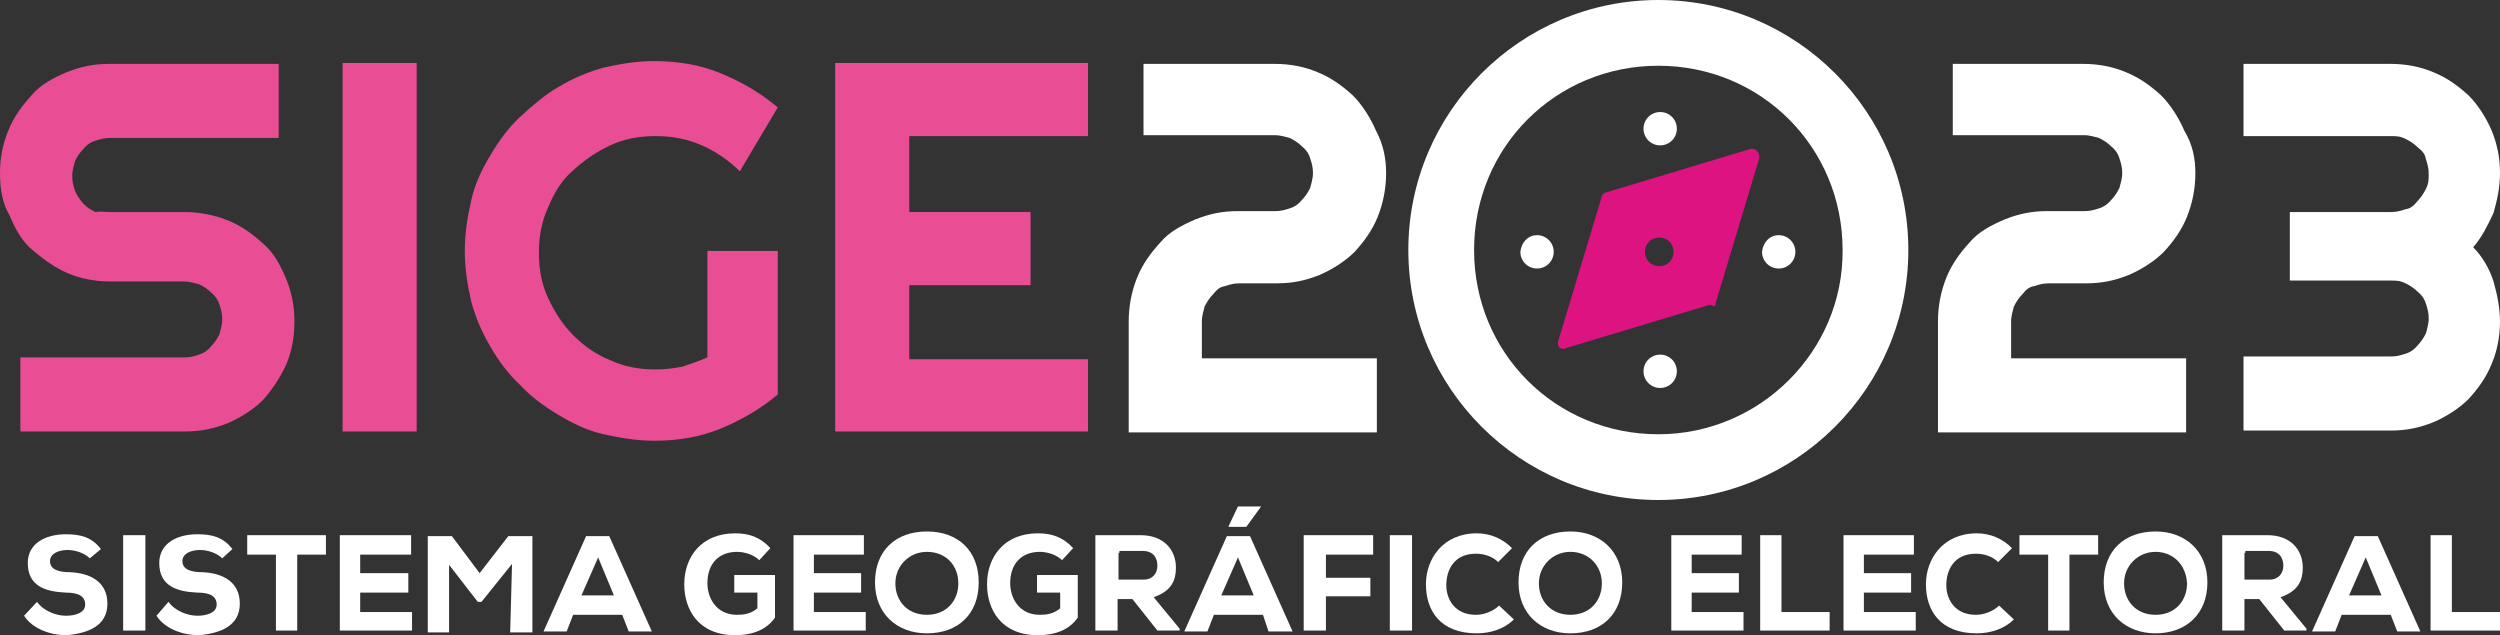
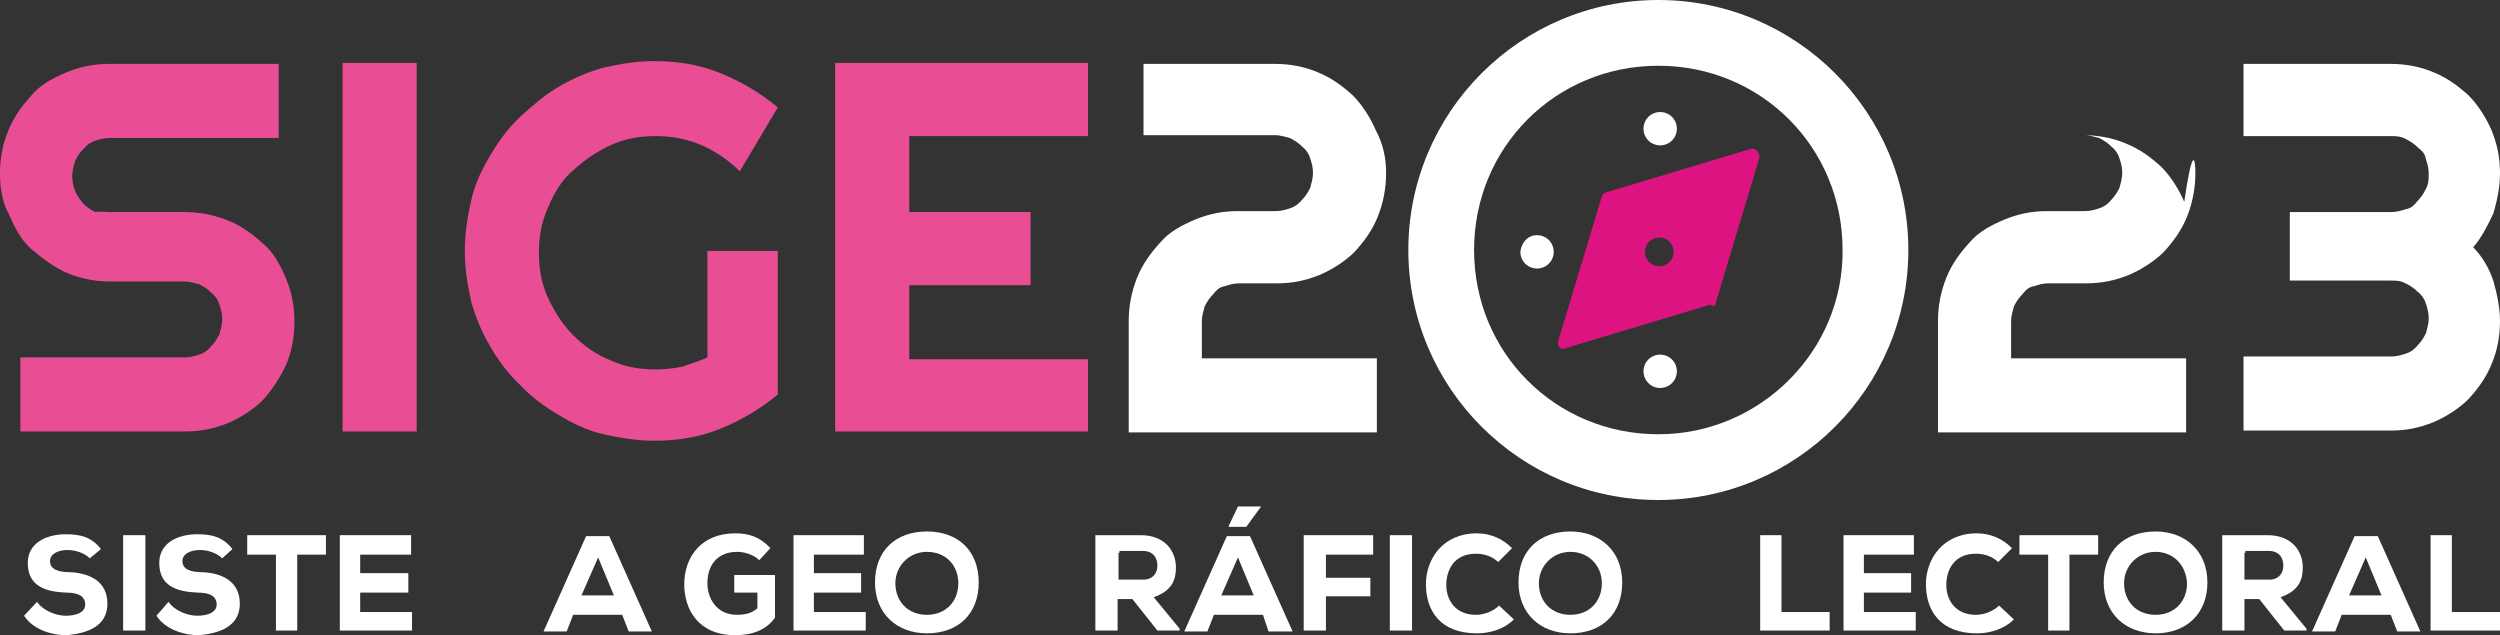
<svg xmlns="http://www.w3.org/2000/svg" version="1.1" id="Capa_1" x="0px" y="0px" viewBox="0 0 270 68.6" style="enable-background:new 0 0 270 68.6;" xml:space="preserve">
  <rect x="0" y="0" width="270" height="68.6" fill="#333333" stroke="none" />
  <style type="text/css">
	.st0{fill:#E94E95;}
	.st1{fill:#FFFFFF;}
	.st2{fill:#DD1382;}
</style>
  <g>
    <path class="st0" d="M0,18.7c0-1.6,0.3-3.2,0.9-4.6c0.6-1.5,1.5-2.7,2.5-3.8c1-1.2,2.4-1.9,3.8-2.5c1.5-0.6,2.9-0.9,4.6-0.9h18.3v8   H11.9c-0.6,0-1,0.1-1.6,0.3c-0.4,0.1-0.9,0.4-1.3,0.9c-0.4,0.4-0.6,0.7-0.9,1.3c-0.1,0.4-0.3,1-0.3,1.6c0,0.6,0.1,1,0.3,1.6   C8.3,21.1,8.6,21.5,9,22c0.4,0.4,0.7,0.6,1.3,0.9c0.6-0.1,1,0,1.6,0h8c1.6,0,3.2,0.3,4.7,0.9c1.5,0.6,2.7,1.5,3.8,2.5   c1.2,1,1.9,2.4,2.5,3.8c0.6,1.5,0.9,2.9,0.9,4.7c0,1.6-0.3,3.2-0.9,4.6c-0.6,1.3-1.5,2.7-2.5,3.8c-1,1-2.4,1.9-3.8,2.5   c-1.5,0.6-2.9,0.9-4.7,0.9H2.2v-8h17.7c0.6,0,1-0.1,1.6-0.3c0.4-0.1,0.9-0.4,1.3-0.9c0.3-0.3,0.6-0.7,0.9-1.3   c0.1-0.4,0.3-1,0.3-1.6s-0.1-1-0.3-1.6c-0.1-0.4-0.4-0.9-0.9-1.3c-0.4-0.4-0.7-0.6-1.3-0.9c-0.4-0.1-1-0.3-1.6-0.3h-8   c-1.6,0-3.2-0.3-4.6-0.9C5.9,28.9,4.7,28,3.5,27c-1.2-1-1.9-2.4-2.5-3.8C0.3,22,0,20.5,0,18.7" />
    <rect x="37" y="6.8" class="st0" width="8" height="39.8" />
    <path class="st0" d="M84,42.6c-1.9,1.6-4,2.8-6.2,3.7c-2.2,0.9-4.6,1.3-7.1,1.3c-1.9,0-3.7-0.3-5.5-0.7c-1.8-0.4-3.4-1.2-4.9-2.1   c-1.5-0.9-2.9-1.9-4.1-3.2c-1.3-1.2-2.4-2.7-3.2-4.1c-0.9-1.5-1.6-3.1-2.1-4.9c-0.4-1.8-0.7-3.5-0.7-5.5s0.3-3.7,0.7-5.5   c0.4-1.8,1.2-3.4,2.1-4.9c0.9-1.5,1.9-2.9,3.2-4.1c1.3-1.2,2.7-2.4,4.1-3.2c1.5-0.9,3.1-1.6,4.9-2.1c1.8-0.4,3.5-0.7,5.5-0.7   c2.5,0,4.9,0.4,7.1,1.3c2.2,0.9,4.3,2.1,6.2,3.7l-4.1,6.9c-1.2-1.2-2.7-2.2-4.1-2.8c-1.6-0.7-3.2-1-5-1c-1.8,0-3.4,0.3-4.9,1   c-1.5,0.7-2.8,1.6-4,2.7c-1.2,1-2.1,2.5-2.7,4c-0.7,1.5-1,3.1-1,4.9c0,1.8,0.3,3.4,1,4.9c0.7,1.5,1.6,2.9,2.7,4   c1.2,1.2,2.5,2.1,4,2.7c1.5,0.7,3.1,1,4.9,1c1,0,1.9-0.1,2.9-0.3c0.9-0.3,1.8-0.6,2.7-1V27.1H84V42.6z" />
    <polygon class="st0" points="117.5,46.6 90.2,46.6 90.2,6.8 117.5,6.8 117.5,14.7 98.2,14.7 98.2,22.9 111.3,22.9 111.3,30.8    98.2,30.8 98.2,38.8 117.5,38.8  " />
    <path class="st1" d="M149.7,18.7c0,1.6-0.3,3.2-0.9,4.7c-0.6,1.5-1.5,2.7-2.5,3.8c-1,1-2.4,1.9-3.8,2.5c-1.5,0.6-2.9,0.9-4.6,0.9   h-4c-0.6,0-1,0.1-1.6,0.3c-0.6,0.1-0.9,0.4-1.3,0.9c-0.3,0.3-0.6,0.7-0.9,1.3c-0.1,0.4-0.3,1-0.3,1.6v4h18.9v8h-26.8V34.7   c0-1.6,0.3-3.2,0.9-4.7c0.6-1.5,1.5-2.7,2.5-3.8c1-1.2,2.4-1.9,3.8-2.5c1.5-0.6,2.9-0.9,4.6-0.9h4c0.6,0,1-0.1,1.6-0.3   c0.4-0.1,0.9-0.4,1.3-0.9c0.3-0.3,0.6-0.7,0.9-1.3c0.1-0.4,0.3-1,0.3-1.6c0-0.6-0.1-1-0.3-1.6c-0.1-0.4-0.4-0.9-0.9-1.3   c-0.3-0.3-0.7-0.6-1.3-0.9c-0.4-0.1-1-0.3-1.6-0.3h-14.2V6.9h14.2c1.6,0,3.2,0.3,4.6,0.9c1.5,0.6,2.7,1.5,3.8,2.5   c1,1,1.9,2.4,2.5,3.8C149.4,15.6,149.7,17.1,149.7,18.7" />
-     <path class="st1" d="M237.1,18.7c0,1.6-0.3,3.2-0.9,4.7c-0.6,1.5-1.5,2.7-2.5,3.8c-1,1-2.4,1.9-3.8,2.5c-1.5,0.6-2.9,0.9-4.6,0.9   h-4c-0.6,0-1,0.1-1.6,0.3c-0.6,0.1-0.9,0.4-1.3,0.9c-0.3,0.3-0.6,0.7-0.9,1.3c-0.1,0.4-0.3,1-0.3,1.6v4h18.9v8h-26.8V34.7   c0-1.6,0.3-3.2,0.9-4.7c0.6-1.5,1.5-2.7,2.5-3.8c1-1.2,2.4-1.9,3.8-2.5c1.5-0.6,2.9-0.9,4.6-0.9h4c0.6,0,1-0.1,1.6-0.3   c0.4-0.1,0.9-0.4,1.3-0.9c0.3-0.3,0.6-0.7,0.9-1.3c0.1-0.4,0.3-1,0.3-1.6c0-0.6-0.1-1-0.3-1.6c-0.1-0.4-0.4-0.9-0.9-1.3   c-0.3-0.3-0.7-0.6-1.3-0.9c-0.4-0.1-1-0.3-1.6-0.3h-14.2V6.9H225c1.6,0,3.2,0.3,4.6,0.9c1.5,0.6,2.7,1.5,3.8,2.5   c1,1,1.9,2.4,2.5,3.8C236.8,15.6,237.1,17.1,237.1,18.7" />
+     <path class="st1" d="M237.1,18.7c0,1.6-0.3,3.2-0.9,4.7c-0.6,1.5-1.5,2.7-2.5,3.8c-1,1-2.4,1.9-3.8,2.5c-1.5,0.6-2.9,0.9-4.6,0.9   h-4c-0.6,0-1,0.1-1.6,0.3c-0.6,0.1-0.9,0.4-1.3,0.9c-0.3,0.3-0.6,0.7-0.9,1.3c-0.1,0.4-0.3,1-0.3,1.6v4h18.9v8h-26.8V34.7   c0-1.6,0.3-3.2,0.9-4.7c0.6-1.5,1.5-2.7,2.5-3.8c1-1.2,2.4-1.9,3.8-2.5c1.5-0.6,2.9-0.9,4.6-0.9h4c0.6,0,1-0.1,1.6-0.3   c0.4-0.1,0.9-0.4,1.3-0.9c0.3-0.3,0.6-0.7,0.9-1.3c0.1-0.4,0.3-1,0.3-1.6c0-0.6-0.1-1-0.3-1.6c-0.1-0.4-0.4-0.9-0.9-1.3   c-0.3-0.3-0.7-0.6-1.3-0.9c-0.4-0.1-1-0.3-1.6-0.3h-14.2H225c1.6,0,3.2,0.3,4.6,0.9c1.5,0.6,2.7,1.5,3.8,2.5   c1,1,1.9,2.4,2.5,3.8C236.8,15.6,237.1,17.1,237.1,18.7" />
    <path class="st1" d="M270,34.7c0,1.6-0.3,3.2-0.9,4.6c-0.6,1.5-1.5,2.7-2.5,3.8c-1,1-2.4,1.9-3.8,2.5c-1.5,0.6-2.9,0.9-4.6,0.9   h-15.9v-8h15.9c0.6,0,1-0.1,1.6-0.3c0.4-0.1,0.9-0.4,1.3-0.9c0.3-0.3,0.6-0.7,0.9-1.3c0.1-0.4,0.3-1,0.3-1.6c0-0.6-0.1-1-0.3-1.6   c-0.1-0.4-0.4-0.9-0.9-1.3c-0.3-0.3-0.7-0.6-1.3-0.9c-0.6-0.3-1-0.3-1.6-0.3h-10.9v-7.4h10.9c0.6,0,1-0.1,1.6-0.3   c0.6-0.1,0.9-0.4,1.3-0.9c0.3-0.3,0.6-0.7,0.9-1.3c0.3-0.6,0.3-1,0.3-1.6c0-0.6-0.1-1-0.3-1.6c-0.1-0.6-0.4-0.9-0.9-1.3   c-0.3-0.3-0.7-0.6-1.3-0.9c-0.6-0.3-1-0.3-1.6-0.3h-15.9V6.9h15.9c1.6,0,3.2,0.3,4.6,0.9c1.5,0.6,2.7,1.5,3.8,2.5   c1,1,1.9,2.4,2.5,3.8c0.6,1.5,0.9,2.9,0.9,4.6c0,1.5-0.3,2.9-0.7,4.3c-0.6,1.3-1.3,2.7-2.2,3.7c1,1,1.8,2.4,2.2,3.7   C269.7,31.8,270,33.3,270,34.7" />
    <path class="st1" d="M9.7,60.3c-0.6-0.6-1.6-0.9-2.4-0.9c-1,0-1.9,0.4-1.9,1.2c0,0.9,0.9,1.2,2.2,1.2c2.1,0.1,4,1,4,3.4   c0,2.4-2.1,3.2-4.4,3.4c-1.8,0-3.7-0.7-4.6-2.1L4,65c0.7,1,2.1,1.5,3.1,1.5c1.2,0,2.1-0.4,2.1-1.2c0-0.9-0.7-1.3-2.1-1.3   c-2.2-0.1-4.1-0.7-4.1-3.2c0-2.1,1.9-3.1,4.1-3.1c1.6,0,2.8,0.3,3.8,1.6L9.7,60.3z" />
    <rect x="13.3" y="57.8" class="st1" width="2.4" height="10.3" />
    <path class="st1" d="M24,60.3c-0.6-0.6-1.6-0.9-2.4-0.9c-1,0-1.9,0.4-1.9,1.2c0,0.9,0.9,1.2,2.2,1.2c2.1,0.1,4,1,4,3.4   c0,2.4-2.1,3.2-4.4,3.4c-1.8,0-3.7-0.7-4.6-2.1l1.3-1.5c0.7,1,2.1,1.5,3.1,1.5c1.2,0,2.1-0.4,2.1-1.2c0-0.9-0.7-1.3-2.1-1.3   c-2.2-0.1-4.1-0.7-4.1-3.2c0-2.1,1.9-3.1,4.1-3.1c1.6,0,2.8,0.3,3.8,1.6L24,60.3z" />
    <polygon class="st1" points="29.8,59.9 26.7,59.9 26.7,57.8 35.2,57.8 35.2,59.9 32.1,59.9 32.1,68.1 29.8,68.1  " />
    <polygon class="st1" points="44.5,68.1 36.7,68.1 36.7,57.8 44.4,57.8 44.4,59.9 38.9,59.9 38.9,61.9 44.1,61.9 44.1,64 38.9,64    38.9,66.1 44.5,66.1  " />
-     <polygon class="st1" points="55.3,60.9 52,65 51.6,65 48.5,61 48.5,68.3 46.2,68.3 46.2,57.9 48.8,57.9 51.8,61.9 54.9,57.9    57.5,57.9 57.5,68.3 55.1,68.3  " />
    <path class="st1" d="M67.2,66.4h-5.3l-0.7,1.8h-2.5l4.6-10.3h2.5l4.6,10.3h-2.5L67.2,66.4z M64.6,60.2l-1.8,4.1h3.5L64.6,60.2z" />
    <path class="st1" d="M82,60.5c-0.6-0.6-1.6-0.9-2.4-0.9c-1.9,0-3.2,1.2-3.2,3.4c0,1.5,0.9,3.4,3.2,3.4c0.7,0,1.5-0.1,2.2-0.7V64   h-2.5v-1.9h4.4v4.6c-0.9,1.3-2.4,1.9-4.3,1.9c-4,0-5.5-2.8-5.5-5.5c0-2.9,1.8-5.5,5.5-5.5c1.5,0,2.7,0.4,3.8,1.6L82,60.5z" />
    <polygon class="st1" points="93.5,68.1 85.7,68.1 85.7,57.8 93.3,57.8 93.3,59.9 87.9,59.9 87.9,61.9 93,61.9 93,64 87.9,64    87.9,66.1 93.5,66.1  " />
    <path class="st1" d="M100.1,68.4c-3.2,0-5.6-2.1-5.6-5.5s2.2-5.5,5.6-5.5c3.4,0,5.6,2.1,5.6,5.5S103.5,68.4,100.1,68.4 M100.1,59.6   c-1.9,0-3.4,1.5-3.4,3.4s1.3,3.4,3.4,3.4c2.1,0,3.4-1.5,3.4-3.4S102.2,59.6,100.1,59.6" />
-     <path class="st1" d="M114.7,60.5c-0.6-0.6-1.6-0.9-2.4-0.9c-1.9,0-3.2,1.2-3.2,3.4c0,1.5,0.9,3.4,3.2,3.4c0.7,0,1.5-0.1,2.2-0.7V64   h-2.5v-1.9h4.4v4.6c-0.9,1.3-2.4,1.9-4.3,1.9c-4,0-5.5-2.8-5.5-5.5c0-2.9,1.8-5.5,5.5-5.5c1.5,0,2.7,0.4,3.8,1.6L114.7,60.5z" />
    <path class="st1" d="M127.5,68.1H125l-2.7-3.4h-1.6v3.4h-2.4V57.8h4.9c2.5,0,3.8,1.6,3.8,3.5c0,1.3-0.4,2.5-2.4,3.2l2.8,3.4V68.1z    M120.8,59.7v2.9h2.7c1,0,1.5-0.7,1.5-1.5s-0.4-1.6-1.6-1.6h-2.5V59.7z" />
    <path class="st1" d="M136.4,66.4h-5.3l-0.7,1.8h-2.5l4.6-10.3h2.5l4.6,10.3H137L136.4,66.4z M133.7,60.2l-1.8,4.1h3.5L133.7,60.2z    M136.2,54.7h-2.5l-1,2.1v0.1h1.9L136.2,54.7z" />
    <polygon class="st1" points="140.8,68.1 140.8,57.8 148.3,57.8 148.3,59.9 143.2,59.9 143.2,62.4 148,62.4 148,64.4 143.2,64.4    143.2,68.1  " />
    <rect x="150.1" y="57.8" class="st1" width="2.4" height="10.3" />
    <path class="st1" d="M163.5,66.9c-1,1-2.5,1.5-4,1.5c-4,0-5.5-2.5-5.5-5.3c0-2.7,1.8-5.5,5.5-5.5c1.5,0,2.8,0.6,3.8,1.6l-1.5,1.5   c-0.6-0.6-1.5-0.9-2.4-0.9c-2.4,0-3.2,1.8-3.2,3.4c0,1.5,0.9,3.2,3.2,3.2c0.9,0,1.9-0.4,2.5-1L163.5,66.9z" />
    <path class="st1" d="M169.6,68.4c-3.2,0-5.6-2.1-5.6-5.5s2.2-5.5,5.6-5.5c3.2,0,5.6,2.1,5.6,5.5S173,68.4,169.6,68.4 M169.6,59.6   c-1.9,0-3.4,1.5-3.4,3.4s1.3,3.4,3.4,3.4c2.1,0,3.4-1.5,3.4-3.4S171.6,59.6,169.6,59.6" />
-     <polygon class="st1" points="188.3,68.1 180.5,68.1 180.5,57.8 188.1,57.8 188.1,59.9 182.7,59.9 182.7,61.9 187.8,61.9 187.8,64    182.7,64 182.7,66.1 188.3,66.1  " />
    <polygon class="st1" points="192.4,57.8 192.4,66.1 197.6,66.1 197.6,68.1 190.1,68.1 190.1,57.8  " />
    <polygon class="st1" points="206.9,68.1 199.1,68.1 199.1,57.8 206.7,57.8 206.7,59.9 201.3,59.9 201.3,61.9 206.4,61.9 206.4,64    201.3,64 201.3,66.1 206.9,66.1  " />
    <path class="st1" d="M217.5,66.9c-1,1-2.5,1.5-4,1.5c-4,0-5.5-2.5-5.5-5.3c0-2.7,1.8-5.5,5.5-5.5c1.5,0,2.8,0.6,3.8,1.6l-1.5,1.5   c-0.6-0.6-1.5-0.9-2.4-0.9c-2.4,0-3.2,1.8-3.2,3.4c0,1.5,0.9,3.2,3.2,3.2c0.9,0,1.9-0.4,2.5-1L217.5,66.9z" />
    <polygon class="st1" points="221.2,59.9 218.1,59.9 218.1,57.8 226.6,57.8 226.6,59.9 223.5,59.9 223.5,68.1 221.2,68.1  " />
    <path class="st1" d="M232.8,68.4c-3.2,0-5.6-2.1-5.6-5.5s2.2-5.5,5.6-5.5c3.2,0,5.6,2.1,5.6,5.5S236.1,68.4,232.8,68.4 M232.8,59.6   c-1.9,0-3.4,1.5-3.4,3.4s1.3,3.4,3.4,3.4c2.1,0,3.4-1.5,3.4-3.4C236.1,61,234.7,59.6,232.8,59.6" />
    <path class="st1" d="M249.2,68.1h-2.5l-2.7-3.4h-1.6v3.4H240V57.8h4.9c2.5,0,3.8,1.6,3.8,3.5c0,1.3-0.4,2.5-2.4,3.2l2.8,3.4V68.1z    M242.4,59.7v2.9h2.7c1,0,1.5-0.7,1.5-1.5s-0.4-1.6-1.6-1.6h-2.5V59.7z" />
    <path class="st1" d="M258.2,66.4h-5.3l-0.7,1.8h-2.5l4.6-10.3h2.5l4.6,10.3h-2.5L258.2,66.4z M255.5,60.2l-1.8,4.1h3.5L255.5,60.2z   " />
    <polygon class="st1" points="264.8,57.8 264.8,66.1 270,66.1 270,68.1 262.5,68.1 262.5,57.8  " />
    <path class="st1" d="M179.1,0c-14.9,0-27,12.1-27,27c0,14.9,12.1,27,27,27c14.9,0,27-12.1,27-27C206.1,12.1,194,0,179.1,0    M179.1,46.9c-11.1,0-19.9-8.8-19.9-19.9c0-11.1,8.8-19.9,19.9-19.9c11.1,0,19.9,8.8,19.9,19.9C199.1,37.9,190.1,46.9,179.1,46.9" />
    <path class="st1" d="M179.3,38.3c1,0,1.8,0.8,1.8,1.8c0,1-0.8,1.8-1.8,1.8c-1,0-1.8-0.8-1.8-1.8C177.5,39.1,178.3,38.3,179.3,38.3" />
    <path class="st1" d="M179.3,12.1c1,0,1.8,0.8,1.8,1.8c0,1-0.8,1.8-1.8,1.8c-1,0-1.8-0.8-1.8-1.8C177.5,12.9,178.3,12.1,179.3,12.1" />
    <path class="st1" d="M166,25.4c1,0,1.8,0.8,1.8,1.8c0,1-0.8,1.8-1.8,1.8c-1,0-1.8-0.8-1.8-1.8C164.3,26.2,165,25.4,166,25.4" />
-     <path class="st1" d="M192.1,25.4c1,0,1.8,0.8,1.8,1.8c0,1-0.8,1.8-1.8,1.8c-1,0-1.8-0.8-1.8-1.8C190.4,26.2,191.1,25.4,192.1,25.4" />
    <path class="st2" d="M185.3,32.7l4.7-15.6c0.1-0.6-0.4-1.2-1-1l-15.6,4.7c-0.3,0.1-0.4,0.3-0.4,0.4l-4.7,15.6   c-0.1,0.3,0,0.6,0.1,0.7c0.1,0.1,0.4,0.3,0.7,0.1l15.6-4.7C185.2,33.2,185.3,33,185.3,32.7 M180.3,26.1c0.6,0.6,0.6,1.6,0,2.2   c-0.6,0.6-1.6,0.6-2.2,0c-0.6-0.6-0.6-1.6,0-2.2C178.7,25.5,179.7,25.5,180.3,26.1" />
  </g>
</svg>